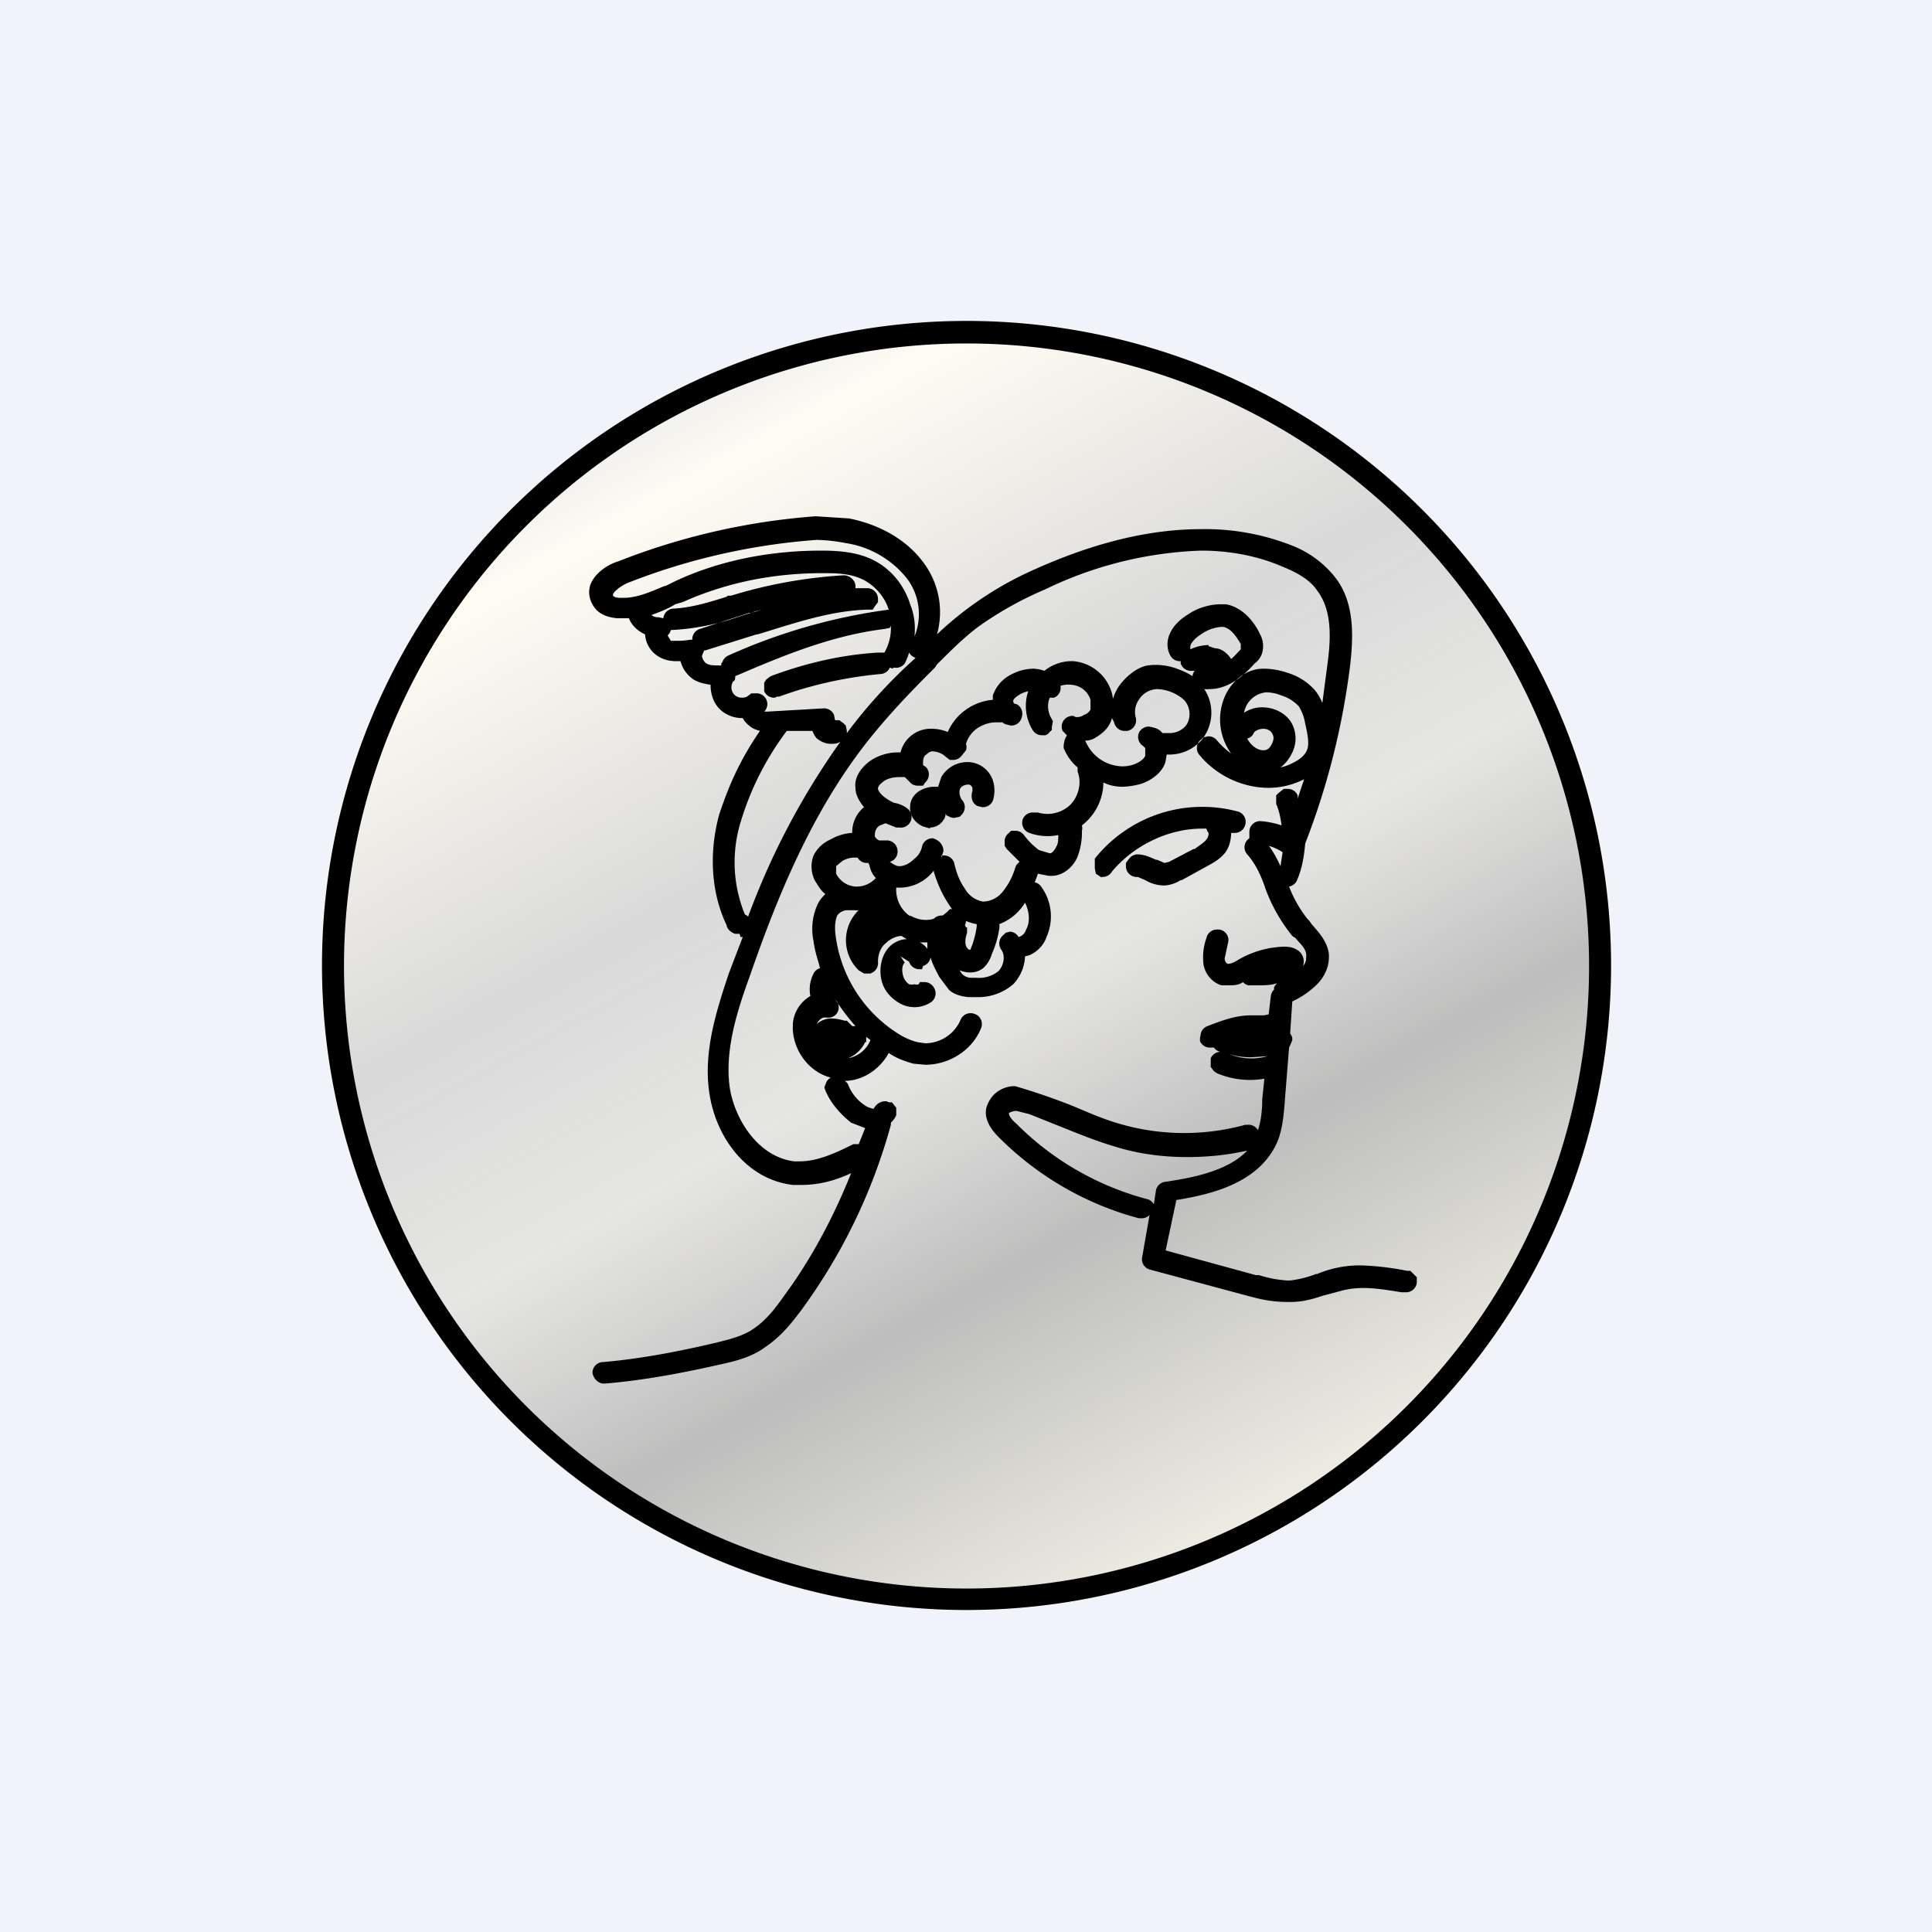
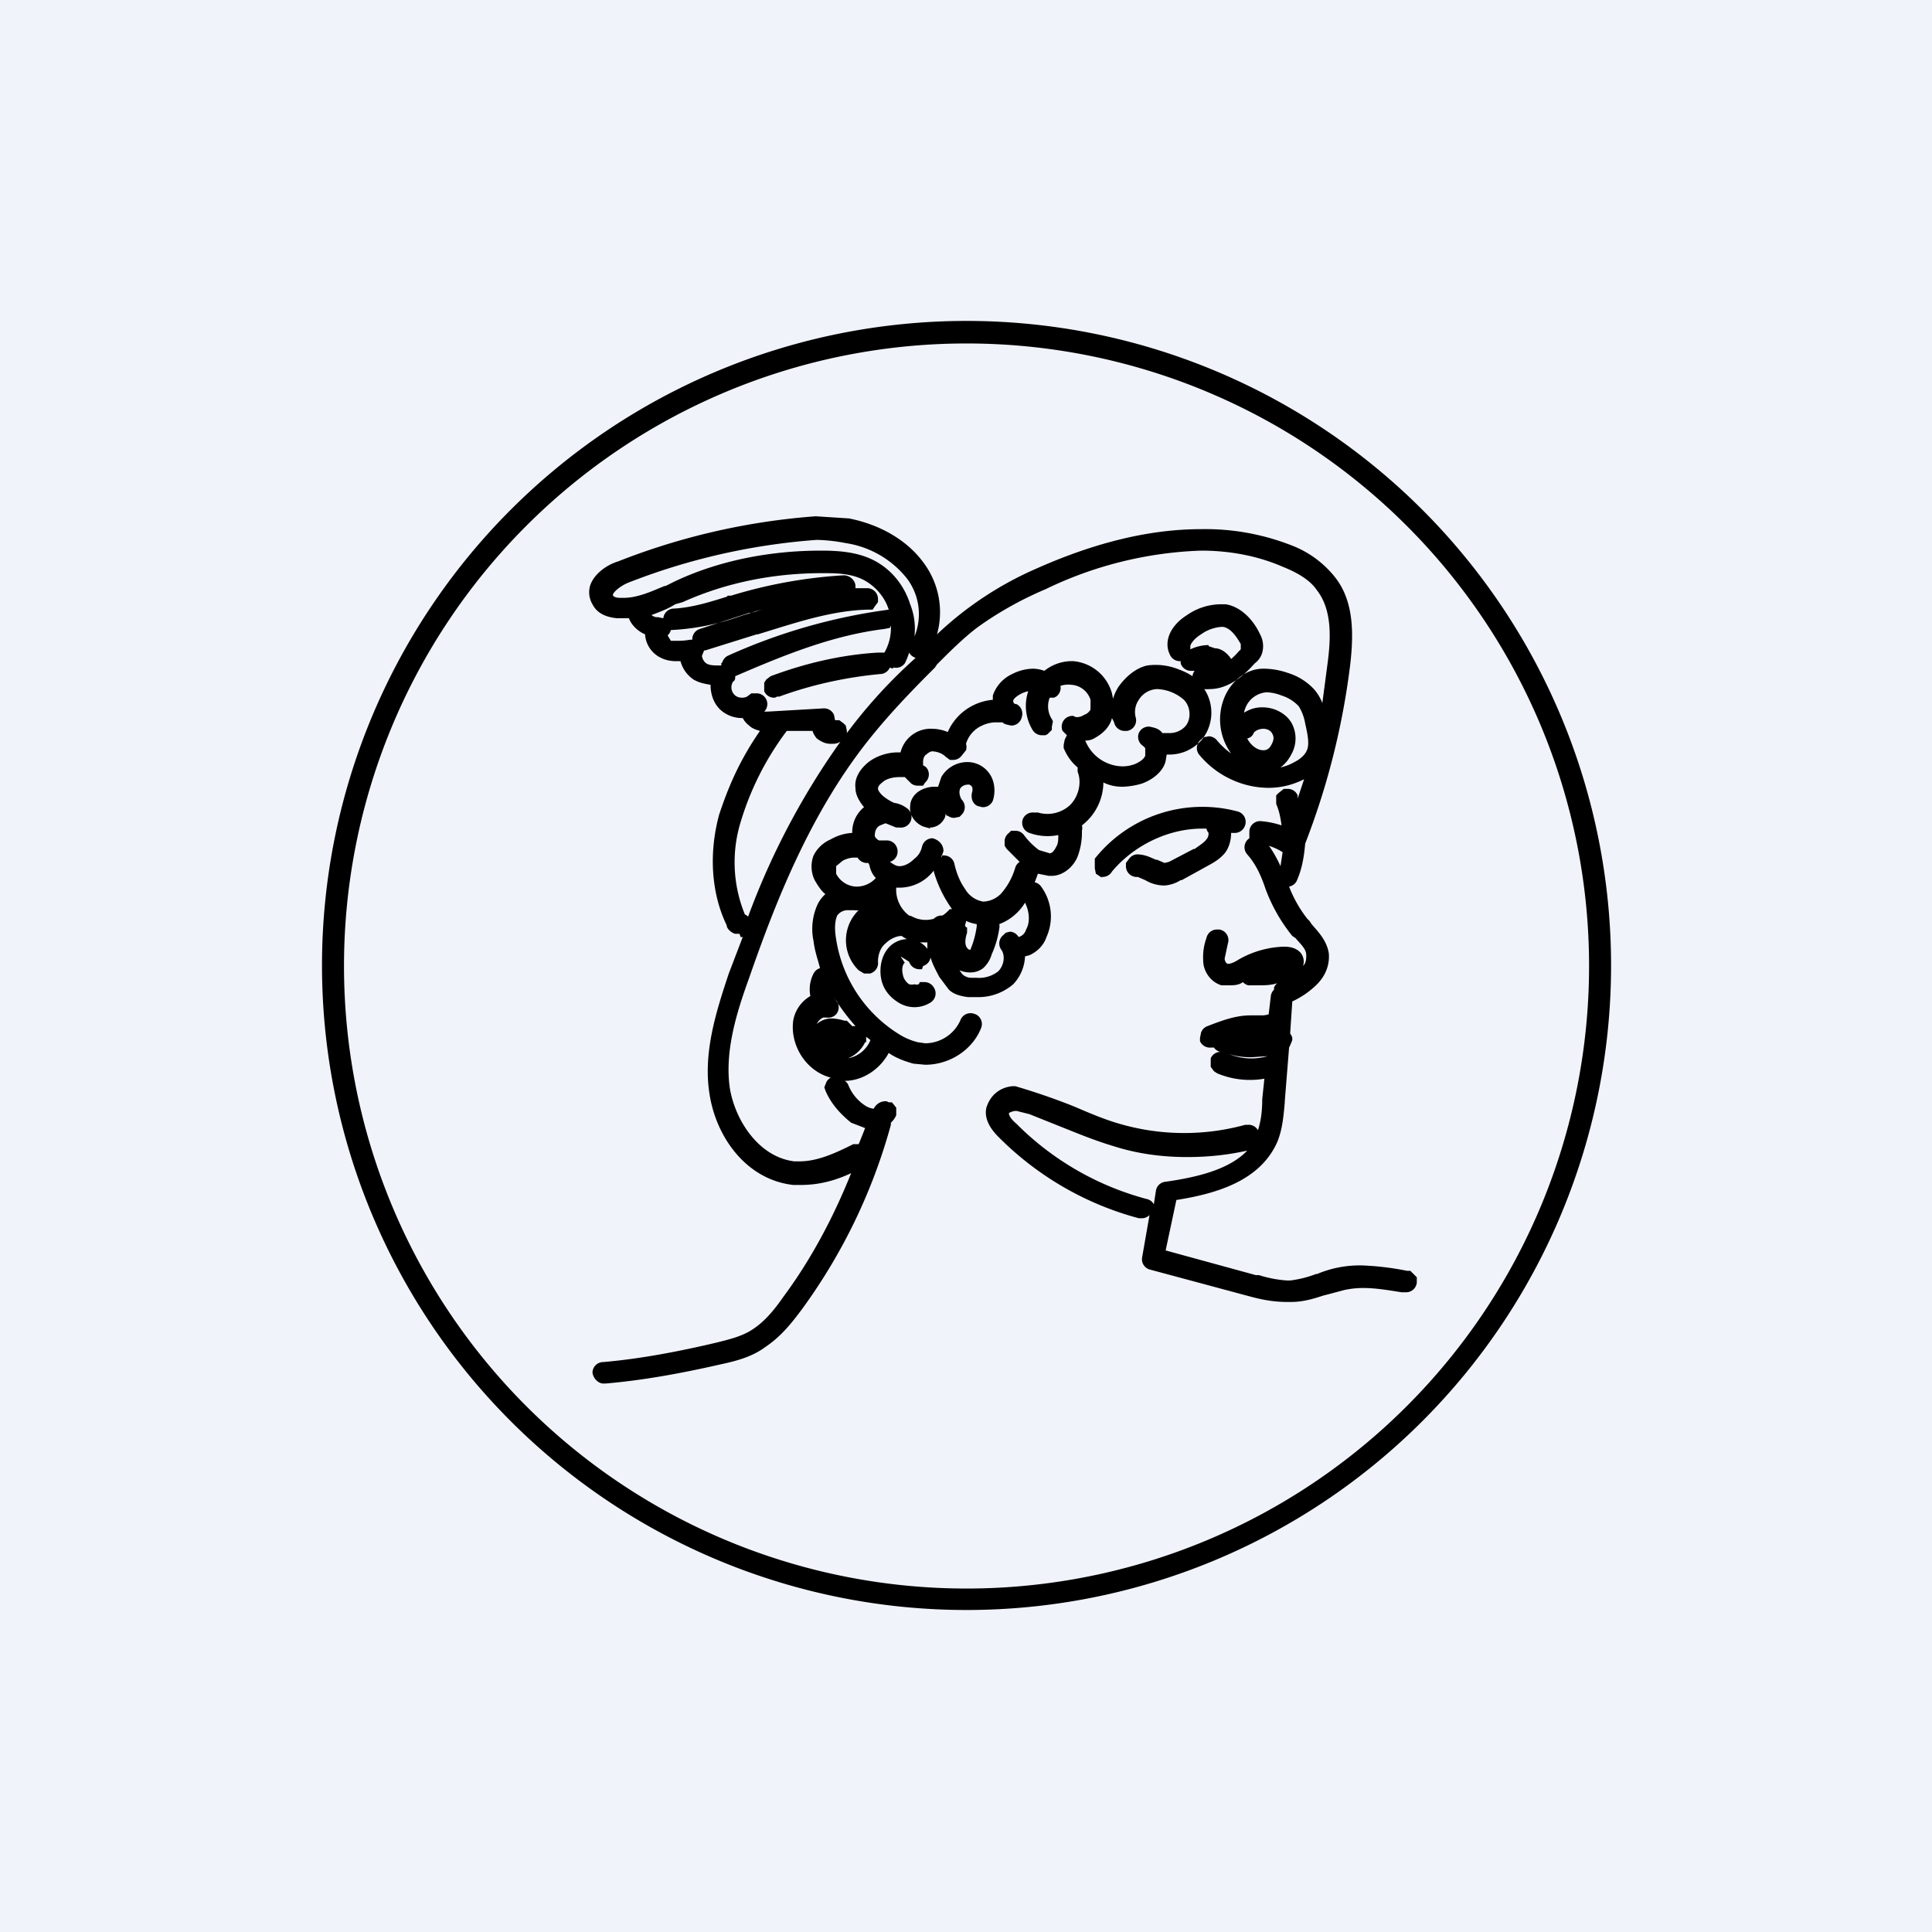
<svg xmlns="http://www.w3.org/2000/svg" width="18" height="18" viewBox="0 0 18 18">
  <path fill="#F0F3FA" d="M0 0h18v18H0z" />
-   <circle cx="9" cy="9" r="6" fill="url(#ankz2fr5s)" />
  <path fill-rule="evenodd" d="M9 15a6 6 0 1 1 .01-12.01A6 6 0 0 1 9 15ZM9 3.2a5.8 5.8 0 1 0 .01 11.6A5.8 5.8 0 0 0 9 3.2Zm-.68 3.03-.03-.01a.1.1 0 0 1-.09.06c-.32.03-.64.1-.94.21h-.02l-.02.01a.1.1 0 0 1-.1-.06v-.08l.02-.03.04-.03c.32-.12.66-.2 1-.22h.06a.46.46 0 0 0 .06-.25l-.01.02-.05.01c-.49.06-.95.25-1.39.44 0 .02 0 .04-.02.05a.1.1 0 0 0 .02.13.1.1 0 0 0 .06.02.1.1 0 0 0 .05-.01L7 6.46h.04a.1.1 0 0 1 .08.17h.03l.52-.03a.1.1 0 0 1 .1.06l.01.05h.04l.04.03.02.02.01.05v.02a4.73 4.73 0 0 1 .64-.7l-.02-.01a.1.1 0 0 1-.04-.04.59.59 0 0 1-.04.1.1.1 0 0 1-.1.04h-.01Zm-.58.7c.03 0 .06 0 .09-.02a6.96 6.96 0 0 0-.86 1.63.1.1 0 0 0-.03-.02 1.28 1.28 0 0 1-.04-.86 2.7 2.7 0 0 1 .43-.85h.24a.2.2 0 0 0 .04.07c.04.03.08.05.13.05Zm0 0ZM6.9 8.73h.02l-.13.34c-.12.36-.24.74-.18 1.12.06.4.34.8.78.85h.07c.17 0 .32-.04.47-.11-.16.4-.37.8-.63 1.15-.07.1-.16.22-.28.3-.1.07-.23.1-.35.13-.34.08-.7.15-1.05.18a.1.1 0 0 0-.1.1c.01.06.06.1.1.1h.02c.36-.03.73-.1 1.08-.18.14-.03.29-.07.41-.16.15-.1.25-.23.34-.35.38-.52.66-1.1.83-1.72v-.02a.2.2 0 0 0 .05-.07v-.07l-.04-.05h-.03l-.02-.01h-.01c-.05 0-.09.03-.11.07a.19.19 0 0 1-.08-.03.41.41 0 0 1-.16-.2.1.1 0 0 0-.03-.03c.17 0 .33-.11.41-.26l.03.02c.07.04.13.06.2.08l.11.01c.23 0 .44-.14.52-.34a.1.1 0 0 0-.05-.13l-.03-.01h-.01a.1.1 0 0 0-.1.06.36.36 0 0 1-.33.22l-.07-.01a.62.62 0 0 1-.15-.06 1.27 1.27 0 0 1-.61-.9c-.01-.06-.02-.15.01-.22a.12.12 0 0 1 .1-.05H7.96a.1.1 0 0 0 .04 0 .39.39 0 0 0 0 .56l.05.03h.06l.02-.01a.1.1 0 0 0 .05-.1c0-.06.02-.13.07-.17.04-.04.1-.07.15-.07a.44.44 0 0 0 .05.03c-.05 0-.1.02-.14.05-.1.08-.12.22-.1.32.02.1.08.17.16.22a.28.28 0 0 0 .3 0 .1.1 0 0 0 .03-.14.1.1 0 0 0-.09-.05h-.04l-.01.02a.06.06 0 0 1-.04 0 .1.1 0 0 1-.05 0 .14.14 0 0 1-.06-.1c-.01-.04 0-.09.02-.1l-.04-.06.08.05a.1.1 0 0 0 .1.07h.02L8.6 9a.1.1 0 0 0 .07-.08c.02.07.05.12.08.18l.09.12c.04.04.1.06.18.07h.08a.5.5 0 0 0 .34-.12.4.4 0 0 0 .11-.26l.04-.01c.09-.04.14-.11.16-.17a.47.47 0 0 0-.05-.47.1.1 0 0 0-.06-.04 1.52 1.52 0 0 0 .03-.08l.1.02h.03c.1 0 .2-.08.24-.18a.64.64 0 0 0 .04-.24.1.1 0 0 0 0-.05.51.51 0 0 0 .2-.4c.06.03.12.04.18.04a.7.7 0 0 0 .18-.03c.11-.04.2-.12.22-.21l.01-.06h.02a.4.4 0 0 0 .3-.13.4.4 0 0 0 .03-.48.3.3 0 0 0 .05 0c.14 0 .28-.08.42-.24.03-.02.06-.06.07-.1a.23.23 0 0 0-.02-.17c-.07-.15-.19-.26-.32-.28h-.06a.56.56 0 0 0-.3.1c-.16.1-.22.25-.16.37a.1.1 0 0 0 .09.06H11v.02a.1.1 0 0 0 .1.07h.03a.1.1 0 0 0-.02.05.55.55 0 0 0-.12-.06.57.57 0 0 0-.3-.04c-.1.02-.2.1-.27.2a.43.43 0 0 0-.05.11l-.01-.05a.41.41 0 0 0-.36-.3h-.03a.41.41 0 0 0-.24.09.34.34 0 0 0-.1-.02.44.44 0 0 0-.2.05.34.34 0 0 0-.18.2v.04a.5.5 0 0 0-.18.05.5.5 0 0 0-.24.25.39.39 0 0 0-.14-.03.29.29 0 0 0-.3.22h-.03c-.1 0-.21.04-.28.1-.08.07-.12.15-.11.23 0 .06.03.12.08.18a.3.3 0 0 0-.11.24.45.45 0 0 0-.2.06.32.32 0 0 0-.16.15.29.29 0 0 0 .01.23c.03.05.06.1.1.13a.33.33 0 0 0-.07.09.55.55 0 0 0-.04.35c.01.09.04.17.06.25a.1.1 0 0 0-.06.05.32.32 0 0 0-.03.21.33.33 0 0 0-.16.23c-.03.23.12.47.35.53a.1.1 0 0 0-.04.04l-.02.05.01.03c.05.12.14.22.24.3l.13.05a5.48 5.48 0 0 1-.06.15h-.05c-.16.08-.33.16-.5.16H7.4c-.33-.04-.55-.38-.6-.68-.05-.34.06-.7.18-1.03.25-.72.58-1.56 1.14-2.25.17-.21.36-.41.55-.6l.04-.04.02-.03c.12-.12.24-.24.37-.34.22-.16.45-.28.64-.36a3.6 3.6 0 0 1 1.45-.36c.27 0 .53.05.76.15.15.06.26.13.32.22.14.18.13.44.1.67l-.05.38a.44.44 0 0 0-.07-.12.55.55 0 0 0-.25-.16.69.69 0 0 0-.23-.04c-.15 0-.28.1-.35.24a.54.54 0 0 0 .05.55.7.7 0 0 1-.13-.12.1.1 0 0 0-.08-.04l-.05.01-.02.02a.1.1 0 0 0-.01.15c.16.19.4.3.64.3.12 0 .23-.03.33-.08l-.06.18v-.03a.1.1 0 0 0-.1-.06h-.03l-.05.04-.02.02v.08c.03.07.04.13.05.2a.8.8 0 0 0-.2-.04.1.1 0 0 0-.1.1V7.81a.1.1 0 0 0-.02.15c.08.09.13.2.17.32a1.55 1.55 0 0 0 .25.44l.03.02c.05.06.1.1.1.16 0 .03 0 .07-.03.1a.13.13 0 0 0-.02-.12c-.05-.06-.13-.06-.16-.06a.9.9 0 0 0-.42.12c-.03.02-.07.04-.1.04-.01 0-.03-.02-.03-.05l.03-.14a.1.1 0 0 0-.08-.13h-.02a.1.1 0 0 0-.1.08.52.52 0 0 0-.03.21c0 .1.07.2.17.23h.07c.04 0 .09 0 .13-.03a.1.1 0 0 0 .05.03h.09c.06 0 .12 0 .18-.02a.1.1 0 0 0-.03.04v.02a.1.1 0 0 0-.03.06l-.02.17a.2.2 0 0 1-.07.01h-.1c-.14 0-.27.05-.4.1a.1.1 0 0 0-.06.06l-.01.05v.03a.1.1 0 0 0 .1.06h.03a.1.1 0 0 0 .06.04.1.1 0 0 0-.09.06v.08l.03.04.03.02a.79.79 0 0 0 .44.05l-.02.19c0 .1-.01.2-.04.29a.1.1 0 0 0-.1-.05h-.02a2.15 2.15 0 0 1-1.17-.01c-.14-.04-.28-.1-.42-.16l-.05-.02a6.27 6.27 0 0 0-.5-.17h-.03c-.1.01-.2.07-.24.2-.03.13.08.24.12.28.36.36.81.62 1.3.75h.02a.1.1 0 0 0 .08-.03l-.07.4a.1.1 0 0 0 .08.11l.93.25c.11.03.22.05.34.05h.04c.11 0 .21-.03.3-.06l.04-.01.15-.04a.8.8 0 0 1 .18-.02c.12 0 .23.02.36.04h.04a.1.1 0 0 0 .1-.09v-.05l-.02-.02-.04-.04h-.03a2.63 2.63 0 0 0-.41-.05 1.02 1.02 0 0 0-.43.08h-.01a1 1 0 0 1-.24.06h-.03a1.1 1.1 0 0 1-.26-.05h-.03l-.84-.23.1-.47c.38-.06.78-.18.94-.54.05-.12.06-.26.07-.37v-.01l.04-.5.01-.02.02-.05v-.02a.1.1 0 0 0-.02-.04l.02-.3a.8.8 0 0 0 .21-.14c.1-.09.14-.2.13-.31-.02-.12-.1-.2-.16-.27l-.02-.03-.02-.02a1.16 1.16 0 0 1-.17-.3.1.1 0 0 0 .07-.05c.05-.11.07-.23.08-.35.21-.54.35-1.1.42-1.67.03-.27.04-.58-.14-.81a.95.95 0 0 0-.41-.3 2.2 2.2 0 0 0-.84-.15c-.47 0-.98.12-1.54.37a3.2 3.2 0 0 0-.92.61.77.77 0 0 0-.12-.66c-.15-.21-.4-.36-.7-.42l-.31-.02a6.28 6.28 0 0 0-1.84.42c-.1.03-.22.11-.26.22a.22.22 0 0 0 .02.18c.04.08.12.12.23.13H5.86c.02.06.08.12.15.15a.26.26 0 0 0 .15.22c.04.02.09.03.14.03h.04a.3.3 0 0 0 .12.17c.05.03.1.04.16.05 0 .09.03.18.1.24a.3.3 0 0 0 .2.07.2.2 0 0 0 .06.07c.03.03.07.04.1.05-.2.29-.3.54-.38.78-.1.37-.07.74.07 1.03 0 .03.04.07.08.08h.04Zm4.16 2.05c.2 0 .38-.02.56-.06-.17.18-.48.25-.76.29a.1.1 0 0 0-.09.08l-.02.13a.1.1 0 0 0-.07-.05 2.69 2.69 0 0 1-1.21-.7c-.07-.06-.07-.09-.07-.1 0 0 .03-.02.07-.02l.12.03.3.12c.15.06.32.13.49.18.22.07.45.1.68.1Zm.76-2.9a.5.5 0 0 1 .13.06l-.02.13a1.17 1.17 0 0 0-.1-.18Zm-5.1-1.7v.02c-.07 0-.11 0-.14-.02-.03-.02-.04-.06-.04-.07l.02-.05h.01l.48-.15h.01c.33-.1.67-.22 1.02-.23h.05l.02-.03.03-.04v-.03a.1.1 0 0 0-.1-.1h-.11v-.02c0-.05-.05-.1-.11-.1a4.48 4.48 0 0 0-1.05.19h-.03l-.01.01c-.16.05-.32.1-.49.11a.1.1 0 0 0-.1.09l-.05-.01a.08.08 0 0 1-.06-.02c.08-.03.16-.06.22-.1l.07-.02c.4-.18.84-.27 1.3-.27.12 0 .26 0 .38.06.1.05.2.15.24.28a5.35 5.35 0 0 0-1.5.43.1.1 0 0 0-.05.06Zm.3-.48.08-.02-.1.03h-.02l-.46.15a.1.1 0 0 0-.07.1h-.02a.6.6 0 0 1-.12.01h-.06l-.03-.05a.1.1 0 0 0 .03-.05 2.18 2.18 0 0 0 .59-.11l.09-.03.1-.03Zm.63-.57c.15 0 .32.01.47.08.17.08.3.23.36.42.04.1.05.2.04.3a.55.55 0 0 0-.07-.54.9.9 0 0 0-.57-.33 1.57 1.57 0 0 0-.27-.03 6 6 0 0 0-1.76.4c-.07.03-.13.08-.14.11 0 .02.03.03.07.03h.03c.13 0 .26-.06.38-.11h.01l.08-.04c.42-.2.9-.29 1.37-.29Zm.12 4.16c.06.1.13.19.2.27h-.03l-.01-.01-.04-.04h-.02a.52.52 0 0 0-.1-.02.21.21 0 0 0-.16.05.12.12 0 0 1 .06-.06h.03a.1.1 0 0 0 .09-.03.1.1 0 0 0 0-.13.12.12 0 0 1-.02-.03Zm.3.42v-.05l.04.03a.28.28 0 0 1-.21.17.3.3 0 0 0 .16-.15Zm0-1.67h.02l.01.02c.01.05.03.09.06.12a.24.24 0 0 1-.19.08.22.22 0 0 1-.18-.12v-.07l.06-.05a.24.24 0 0 1 .1-.03h.04a.1.1 0 0 0 .08.05Zm.4.49a.3.3 0 0 1-.12-.26h.03a.4.4 0 0 0 .32-.16v.01a1.13 1.13 0 0 0 .17.35h-.02l-.02.02a.26.26 0 0 1-.05.04.1.1 0 0 0-.08.03.27.27 0 0 1-.2-.02.1.1 0 0 0-.03-.01Zm.3-.54.02-.06c0-.05-.03-.1-.1-.12a.1.1 0 0 0-.1.08c-.01.04-.03.08-.07.11-.04.04-.09.07-.14.07-.04 0-.07-.03-.09-.04a.1.1 0 0 0 .07-.12.1.1 0 0 0-.1-.08h-.07a.08.08 0 0 1-.04-.04c0-.04.01-.08.05-.1l.05-.02.1.04h.03a.1.1 0 0 0 .1-.05.1.1 0 0 0-.03-.13.26.26 0 0 0-.12-.05.45.45 0 0 1-.11-.07c-.04-.04-.04-.06-.04-.06 0-.01 0-.03.04-.06.03-.03.09-.05.16-.05h.05l.06.06a.1.1 0 0 0 .06.02h.05l.02-.03a.1.1 0 0 0 .01-.14.13.13 0 0 0-.03-.02v-.03c0-.03.01-.06.03-.07A.12.12 0 0 1 8.68 7c.05 0 .1.02.13.05l.04.03h.03a.1.1 0 0 0 .08-.04L9 6.99A.1.1 0 0 0 9 6.93a.27.27 0 0 1 .15-.17.3.3 0 0 1 .13-.03h.06c.02.02.04.02.08.03a.1.1 0 0 0 .1-.08.1.1 0 0 0-.05-.12c-.02 0-.03-.01-.03-.03 0-.02.04-.05.08-.07a.3.3 0 0 1 .06-.02.43.43 0 0 0 .04.36.1.1 0 0 0 .09.05h.03l.02-.01.04-.04v-.03l.01-.05-.01-.02a.22.22 0 0 1-.02-.2h.04l.02-.01a.1.1 0 0 0 .04-.1.23.23 0 0 1 .1-.01.2.2 0 0 1 .18.14v.09a.1.1 0 0 1-.06.05.11.11 0 0 1-.05.02.1.1 0 0 1-.03 0l-.02-.01H10a.1.1 0 0 0-.1.06.1.1 0 0 0 0 .08l.04.04-.02.04-.01.05v.03c.03.07.07.13.13.18v.04c.04.1.01.23-.07.31a.31.31 0 0 1-.3.07h-.04a.1.1 0 0 0-.1.06.1.1 0 0 0 .06.13.5.5 0 0 0 .27.02c0 .04 0 .08-.02.11-.02.04-.04.06-.06.06l-.1-.03a.67.67 0 0 1-.14-.14.1.1 0 0 0-.08-.04h-.04l-.02.02a.1.1 0 0 0-.04.07v.05l.02.03.12.12a.1.1 0 0 0-.04.05.64.64 0 0 1-.12.23.24.24 0 0 1-.18.09.24.24 0 0 1-.17-.12c-.05-.07-.08-.15-.1-.24a.1.1 0 0 0-.1-.07h-.02Zm-.13.85a.2.2 0 0 0-.07-.06h.07v.06Zm.36-.2-.01-.02a.1.1 0 0 0 .01-.04.4.4 0 0 0 .1.03v.02a.85.85 0 0 1-.06.22.04.04 0 0 1-.03-.02c-.01-.01-.03-.05 0-.14v-.05Zm-.03.44a.22.22 0 0 1-.03-.04.25.25 0 0 0 .1.02c.04 0 .08-.01.12-.04a.28.28 0 0 0 .08-.13.9.9 0 0 0 .07-.24.1.1 0 0 0 0-.04.48.48 0 0 0 .24-.2c.04.08.05.18.01.25a.1.1 0 0 1-.07.07.1.1 0 0 0-.08-.05l-.04.01-.02.02a.1.1 0 0 0-.02.14c.04.06.02.15-.03.2a.29.29 0 0 1-.2.06h-.05c-.04 0-.07-.02-.08-.03Zm1.15-2.16-.01-.02c.04 0 .07-.01.1-.03.07-.04.13-.1.15-.18l.02.04a.1.1 0 0 0 .1.08h.02a.1.1 0 0 0 .08-.13.2.2 0 0 1 .03-.16.21.21 0 0 1 .17-.1.4.4 0 0 1 .25.1c.07.07.07.2 0 .26a.2.2 0 0 1-.13.05h-.07c-.03-.04-.07-.05-.12-.06a.1.1 0 0 0-.1.06.1.1 0 0 0 .04.12l.02.02v.07c-.01.03-.05.06-.1.08a.33.33 0 0 1-.11.02.38.38 0 0 1-.34-.22Zm1.14-.9.06.02c.06 0 .12.05.15.1a.68.68 0 0 0 .07-.07l.01-.01.01-.01V6c-.02-.03-.08-.15-.17-.16a.37.37 0 0 0-.2.07c-.08.05-.1.1-.1.11v.03a.4.4 0 0 1 .17-.04Zm.5.57c.12 0 .22.06.27.14a.3.3 0 0 1 0 .3.34.34 0 0 1-.1.12.46.46 0 0 0 .13-.05c.04-.02.1-.06.12-.12.02-.06 0-.15-.02-.24a.44.44 0 0 0-.06-.16.37.37 0 0 0-.16-.1.41.41 0 0 0-.14-.03.23.23 0 0 0-.19.13.3.3 0 0 0-.02.06c.05-.03.1-.05.17-.05Zm-.14.29c.03.06.09.11.15.11.04 0 .06-.02.08-.06.02-.04.02-.07 0-.1-.01-.02-.04-.04-.08-.04s-.08.02-.09.04a.08.08 0 0 1-.06.05Zm-2.95.84L8.6 7.7c-.07-.03-.13-.1-.12-.19 0-.05.03-.1.07-.13.04-.03.1-.05.15-.05h.04l.03-.09a.28.28 0 0 1 .24-.14.25.25 0 0 1 .24.17c.02.06.02.13 0 .19a.1.1 0 0 1-.1.06l-.04-.01c-.05-.02-.07-.08-.05-.14v-.03a.05.05 0 0 0-.03-.03h-.01c-.04 0-.06.02-.07.03-.02.03-.01.08.01.11a.1.1 0 0 1 0 .14l-.02.02-.05.01a.1.1 0 0 1-.06-.02h-.01l-.01-.02a.1.1 0 0 1-.02.06.15.15 0 0 1-.13.07Zm1.6.46-.03-.02-.03-.02-.01-.05v-.03L10.2 8a1.28 1.28 0 0 1 1.33-.44.1.1 0 0 1 .07.13.1.1 0 0 1-.1.07h-.03c0 .07-.02.14-.06.19-.06.07-.13.1-.2.14l-.2.11H11a.32.32 0 0 1-.15.05.35.35 0 0 1-.18-.05l-.07-.03a.1.1 0 0 1-.11-.1v-.03l.03-.04a.1.1 0 0 1 .07-.04c.08 0 .13.03.18.05h.01l.07.03.04-.01.02-.01.21-.11h.01c.04-.03.09-.06.11-.09.02-.02.02-.05.02-.06a.1.1 0 0 1-.02-.04h-.04c-.32 0-.64.16-.84.4a.1.1 0 0 1-.08.05h-.02Zm1.39 1.67.15-.01a.55.55 0 0 1-.36-.02c.06.02.13.03.2.03Z" />
  <defs>
    <linearGradient id="ankz2fr5s" x1="4.83" y1="3" x2="12" y2="16" gradientUnits="userSpaceOnUse">
      <stop stop-color="#D9D9D9" stop-opacity=".04" />
      <stop offset=".14" stop-color="#FFFCF3" />
      <stop offset=".37" stop-color="#D9D9D9" />
      <stop offset=".52" stop-color="#E3E2DE" stop-opacity=".79" />
      <stop offset=".67" stop-color="#BDBDBD" />
      <stop offset=".91" stop-color="#F4F2E7" />
    </linearGradient>
  </defs>
</svg>